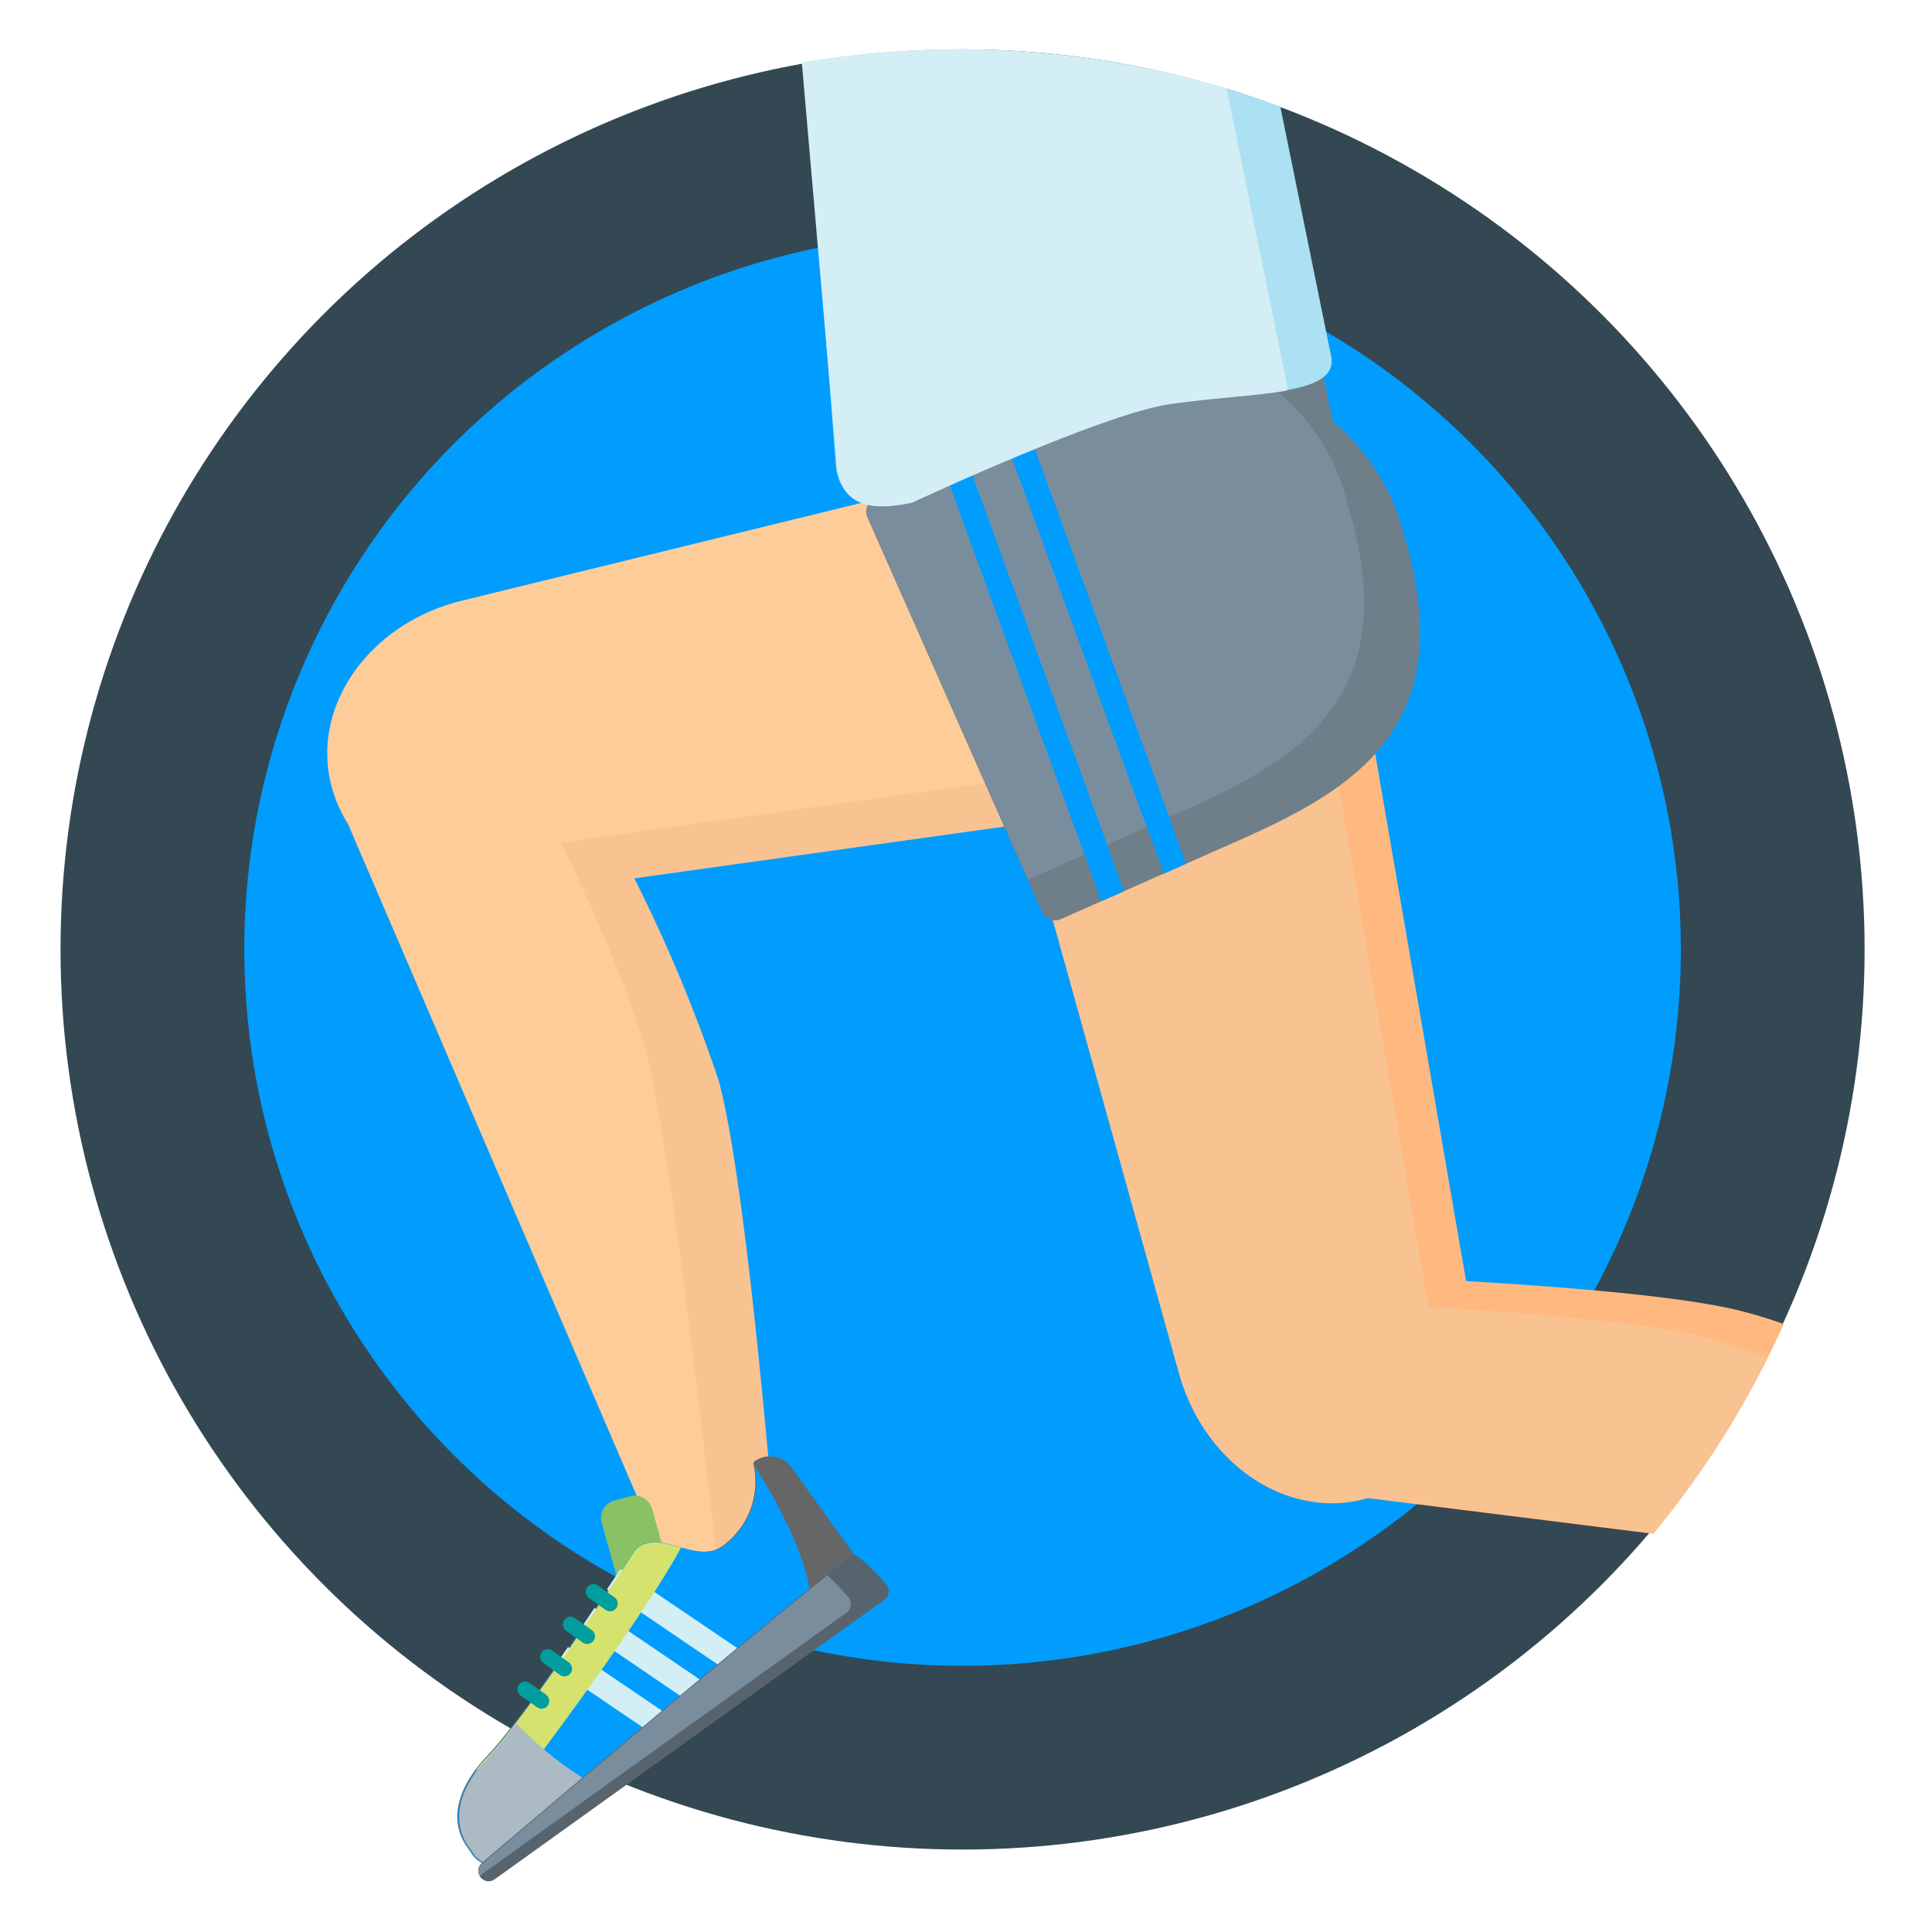
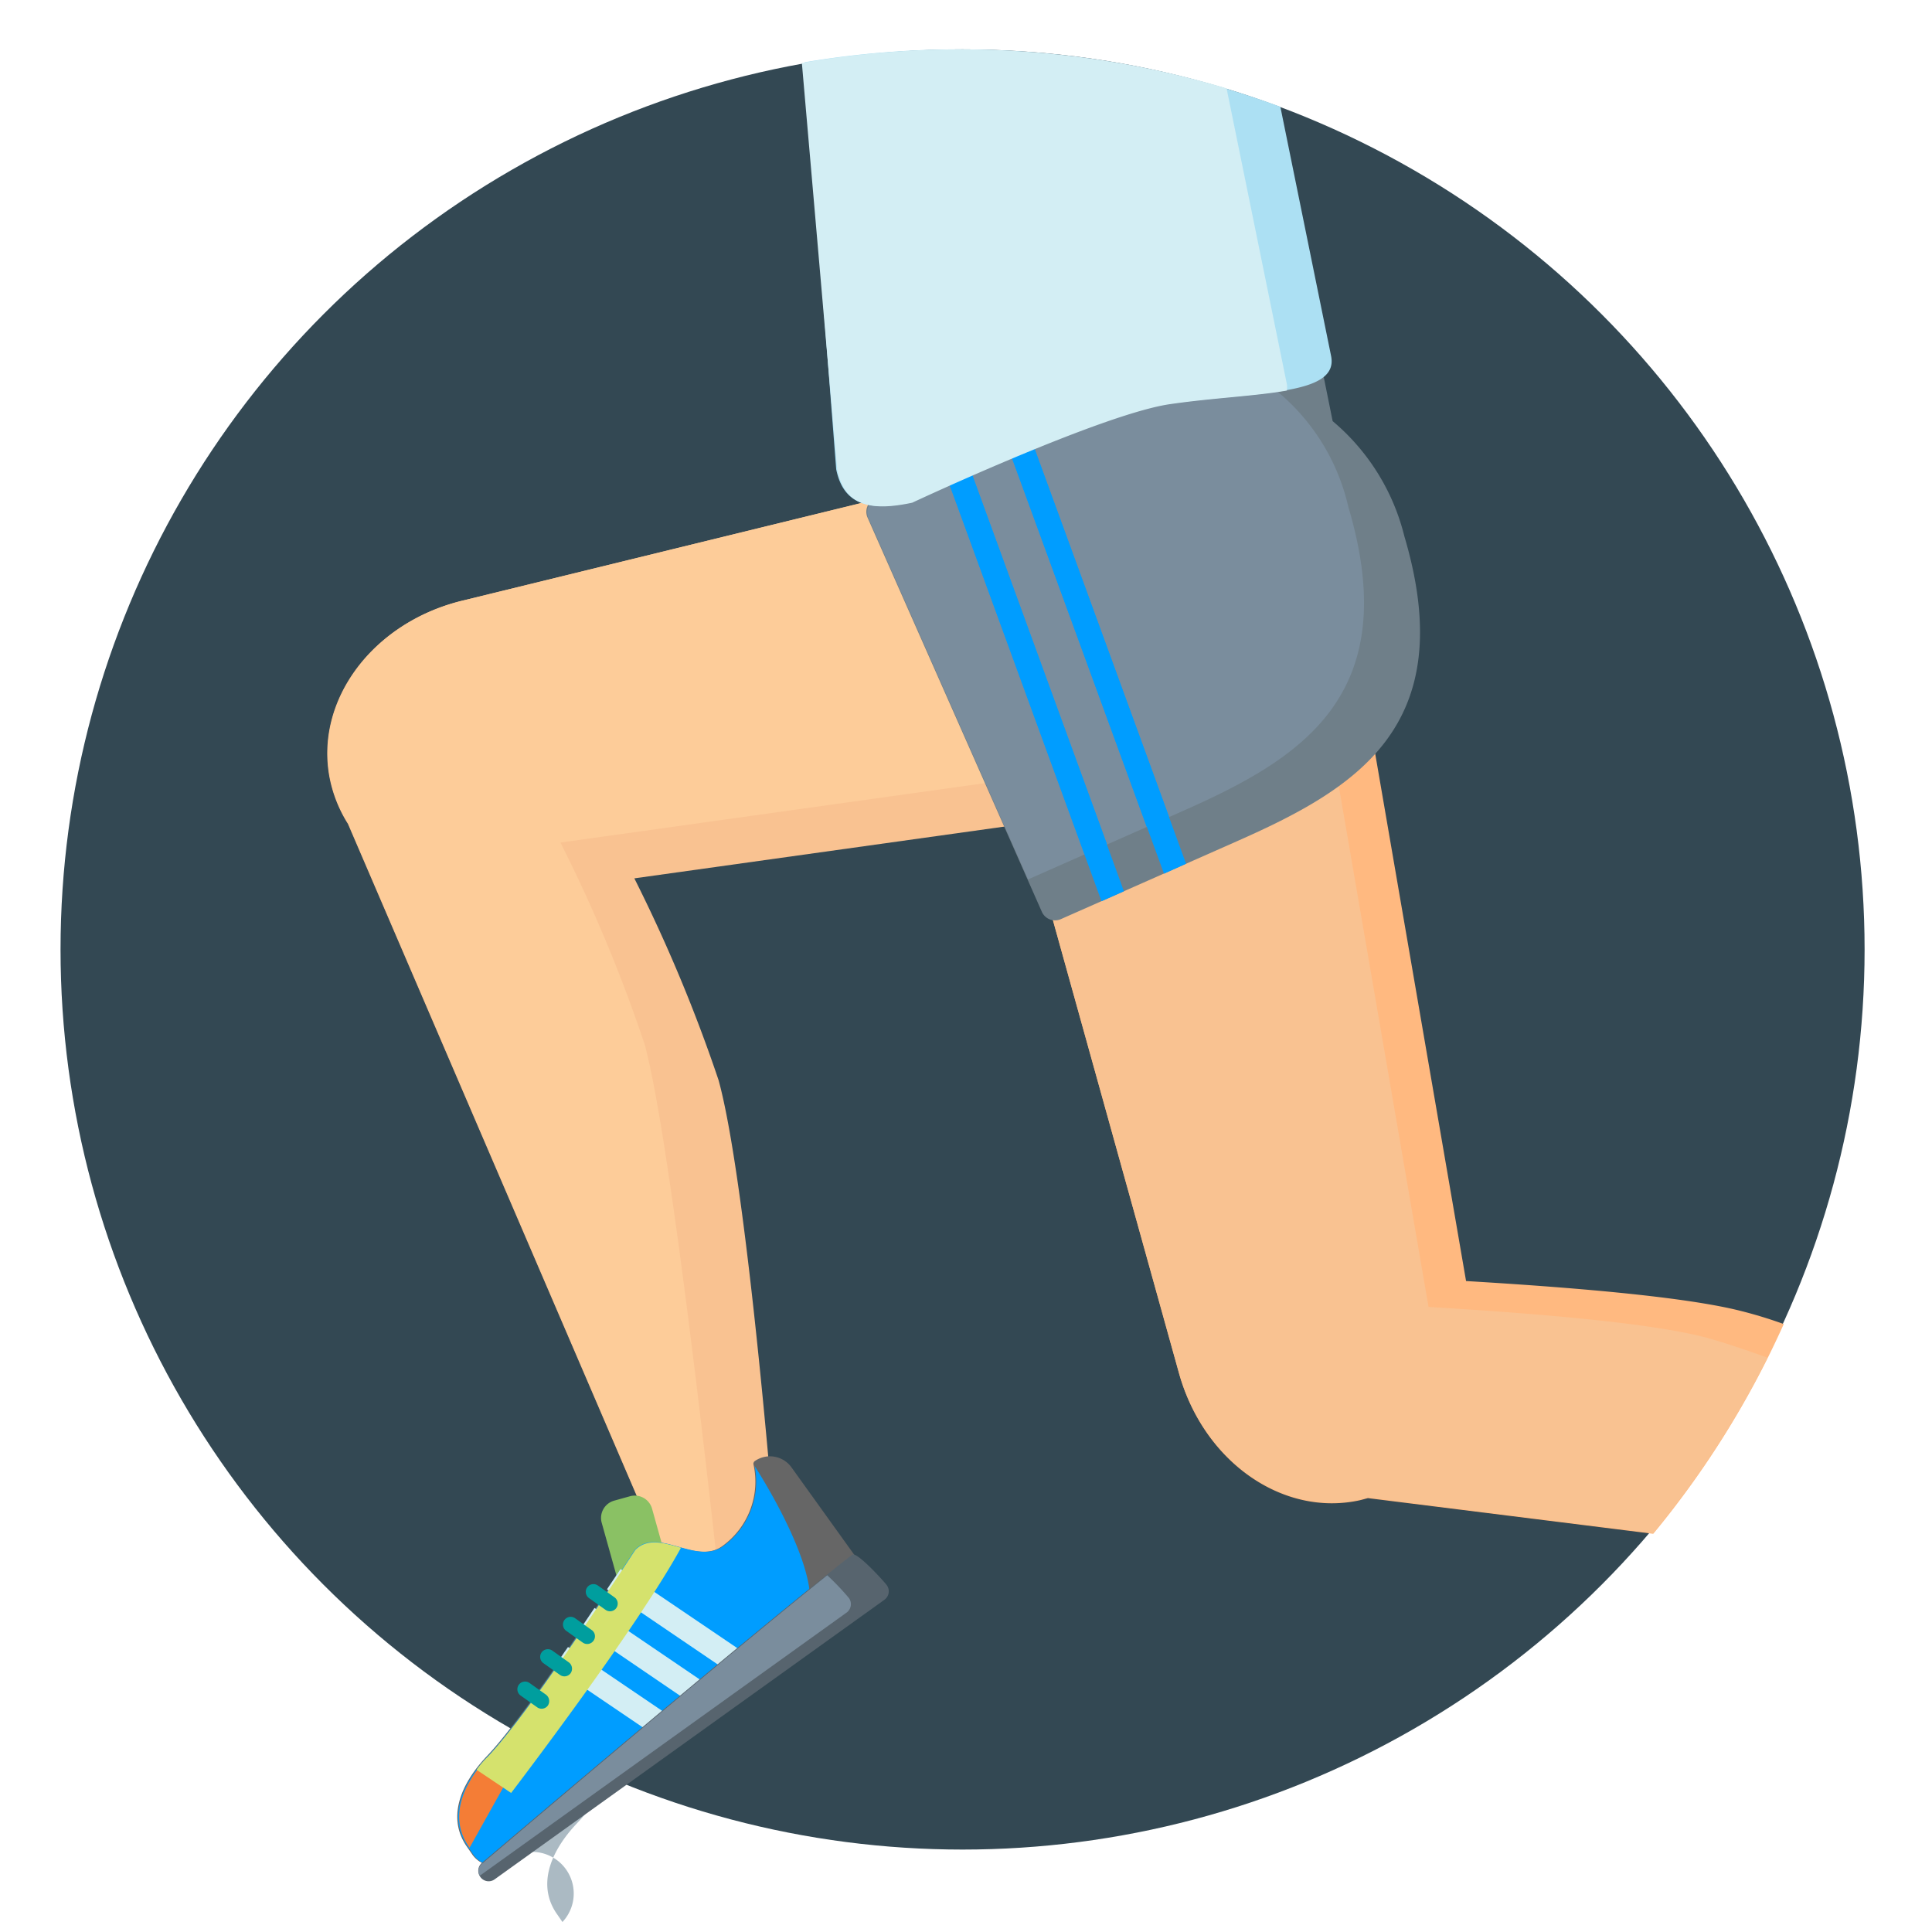
<svg xmlns="http://www.w3.org/2000/svg" width="90" height="90" viewBox="0 0 90 90">
  <g id="fittness_icon" transform="translate(-915 -1106)">
    <rect id="Rectangle_2489" data-name="Rectangle 2489" width="90" height="90" transform="translate(915 1106)" fill="none" />
    <g id="Group_953" data-name="Group 953">
      <ellipse id="Path_807" data-name="Path 807" cx="42.02" cy="41.93" rx="42.02" ry="41.93" transform="translate(917.82 1108.3)" fill="#334853" />
-       <ellipse id="Ellipse_4" data-name="Ellipse 4" cx="33.46" cy="33.37" rx="33.46" ry="33.37" transform="translate(926.38 1116.86)" fill="#009dff" />
      <path id="Path_766" data-name="Path 766" d="M944.55,1146.917l29.513-4.128-3.22-17.2-34.309,8.393c-4.162,1.01-6.868,4.625-6.183,8.239h0a6.27,6.27,0,0,0,.857,2.158l15.347,35.713,4.625-1.627s-1.319-17.111-2.706-22.147A72.311,72.311,0,0,0,944.55,1146.917Z" fill="#f9c291" />
      <path id="Path_767" data-name="Path 767" d="M948.472,1179.4c-.685-6.252-2.364-20.846-3.443-24.751a69.948,69.948,0,0,0-3.922-9.4l29.513-4.128-2.741-14.816-31.328,7.674c-4.162,1.01-6.869,4.625-6.183,8.239a6.262,6.262,0,0,0,.857,2.158l15.347,35.713Z" fill="#fdcc99" />
      <path id="Path_768" data-name="Path 768" d="M998.094,1167.68a20.694,20.694,0,0,0-2.021-.617c-2.723-.685-8.2-1.114-12.778-1.387l-5.772-33.5-17.077,3.751,9.472,34.034c1.148,4.128,4.83,6.714,8.427,5.927h0c.137-.034.257-.068.377-.1l13.292,1.662A42.807,42.807,0,0,0,998.094,1167.68Z" fill="#ffb980" />
      <path id="Path_769" data-name="Path 769" d="M997.34,1169.246c-1.2-.428-2.227-.771-3.015-.976-2.724-.685-8.2-1.113-12.778-1.388l-5.772-33.5-15.107,3.323,9.249,33.229c1.148,4.128,4.83,6.714,8.427,5.926h0c.137-.034.257-.068.377-.1l13.292,1.661A43.208,43.208,0,0,0,997.34,1169.246Z" fill="#f9c291" />
      <path id="Path_770" data-name="Path 770" d="M950.146,1174.073h0a.186.186,0,0,0-.051.12,3.7,3.7,0,0,1-1.456,3.837c-1.25.891-3.032-.908-4.094.155-.034.034-4.813,7.468-6.851,9.609-1.285,1.353-1.884,2.946-.908,4.282l.223.326a1.251,1.251,0,0,0,1.73.291l16.341-11.733a1.251,1.251,0,0,0,.291-1.73l-3.494-4.865A1.235,1.235,0,0,0,950.146,1174.073Z" fill="#666" />
      <g id="Group_292" data-name="Group 292">
        <path id="Path_771" data-name="Path 771" d="M945.65,1180.377l-.736.205a.835.835,0,0,1-1.028-.582l-.857-3.066a.836.836,0,0,1,.582-1.028l.737-.205a.835.835,0,0,1,1.028.582l.857,3.066A.836.836,0,0,1,945.65,1180.377Z" fill="#8ac164" />
        <path id="Path_772" data-name="Path 772" d="M952.741,1180.633c.069-2.278-2.586-6.337-2.586-6.337a3.705,3.705,0,0,1-1.473,3.734c-1.25.89-3.032-.908-4.094.154-.034.034-4.813,7.468-6.852,9.609-1.285,1.353-1.884,2.946-.908,4.282l.223.326a1.222,1.222,0,0,0,1.268.479l13.926-10.157C952.775,1182.329,952.707,1181.473,952.741,1180.633Z" fill="#009dff" />
      </g>
      <path id="Path_773" data-name="Path 773" d="M944.633,1178.184c-.034.034-4.813,7.468-6.851,9.609-1.285,1.353-1.884,2.946-.908,4.282" fill="#f47d36" />
      <g id="Group_293" data-name="Group 293">
        <path id="Path_774" data-name="Path 774" d="M946.016,1187.194l.976-.719-5.532-3.751c-.223.308-.428.634-.651.942Z" fill="#d3eef4" />
        <path id="Path_775" data-name="Path 775" d="M947.9,1185.824l.976-.719-6.183-4.2c-.206.309-.411.617-.634.942Z" fill="#d3eef4" />
        <path id="Path_776" data-name="Path 776" d="M943.275,1180.034l6.509,4.419.976-.719-6.852-4.642C943.738,1179.349,943.515,1179.674,943.275,1180.034Z" fill="#d3eef4" />
      </g>
      <path id="Path_777" data-name="Path 777" d="M937.2,1188.444l1.61,1.079s5.892-7.708,7.914-11.425c-.788-.223-1.559-.462-2.124.1-.034.034-4.813,7.468-6.851,9.609A4.82,4.82,0,0,0,937.2,1188.444Z" fill="#d5e26d" />
-       <path id="Path_778" data-name="Path 778" d="M938.374,1192.88l4.779-3.477a16.023,16.023,0,0,1-4.094-3.118c-.48.617-.908,1.148-1.267,1.525-1.285,1.353-1.884,2.946-.908,4.282l.223.325A1.324,1.324,0,0,0,938.374,1192.88Z" fill="#abbac3" />
+       <path id="Path_778" data-name="Path 778" d="M938.374,1192.88l4.779-3.477c-.48.617-.908,1.148-1.267,1.525-1.285,1.353-1.884,2.946-.908,4.282l.223.325A1.324,1.324,0,0,0,938.374,1192.88Z" fill="#abbac3" />
      <path id="Path_779" data-name="Path 779" d="M956.213,1180.514l-18.174,13.035a.475.475,0,0,1-.668-.12h0a.485.485,0,0,1,.1-.668s12.812-10.911,17.231-14.337c.206-.154,1.439,1.2,1.593,1.4h0A.487.487,0,0,1,956.213,1180.514Z" fill="#57646e" />
      <path id="Path_780" data-name="Path 780" d="M937.354,1193.377l17.094-12.264a.488.488,0,0,0,.1-.668h0a11.87,11.87,0,0,0-1.011-1.062c-5.173,4.145-16.032,13.394-16.032,13.394A.439.439,0,0,0,937.354,1193.377Z" fill="#7a8d9d" />
      <g id="Group_294" data-name="Group 294">
        <path id="Path_781" data-name="Path 781" d="M940.524,1185.447h0a.358.358,0,0,1-.5.086l-.771-.548a.359.359,0,0,1-.086-.5h0a.359.359,0,0,1,.5-.086l.771.548A.375.375,0,0,1,940.524,1185.447Z" fill="#009e9e" />
        <path id="Path_782" data-name="Path 782" d="M941.586,1183.939h0a.358.358,0,0,1-.5.086l-.771-.548a.359.359,0,0,1-.086-.5h0a.358.358,0,0,1,.5-.085l.771.548A.37.37,0,0,1,941.586,1183.939Z" fill="#009e9e" />
        <path id="Path_783" data-name="Path 783" d="M942.648,1182.432h0a.359.359,0,0,1-.5.086l-.771-.548a.358.358,0,0,1-.086-.5h0a.358.358,0,0,1,.5-.086l.771.548A.353.353,0,0,1,942.648,1182.432Z" fill="#009e9e" />
        <path id="Path_784" data-name="Path 784" d="M943.71,1180.908h0a.359.359,0,0,1-.5.086l-.771-.548a.359.359,0,0,1-.086-.5h0a.359.359,0,0,1,.5-.086l.771.548A.359.359,0,0,1,943.71,1180.908Z" fill="#009e9e" />
      </g>
      <path id="Path_785" data-name="Path 785" d="M980.42,1130.979a10.194,10.194,0,0,0-3.34-5.361l-.668-3.306-19.6,4.008.463,2.3-1.4.565a.674.674,0,0,0-.462.925l8.119,18.362a.671.671,0,0,0,.891.343l8.17-3.614C978.107,1142.763,983.058,1139.869,980.42,1130.979Z" fill="#6f7f89" />
      <path id="Path_786" data-name="Path 786" d="M974.5,1124.233l-.291-1.422-17.351,3.545.462,2.3-1.4.565a.674.674,0,0,0-.462.925l7.434,16.82,7.091-3.135c5.515-2.432,10.466-5.344,7.828-14.217A9.822,9.822,0,0,0,974.5,1124.233Z" fill="#7a8d9d" />
      <path id="Path_787" data-name="Path 787" d="M952.48,1108.9l1.473,18.961c.36,1.781,1.713,1.918,3.494,1.542,0,0,8.821-4.128,12.007-4.591,3.991-.582,7.931-.342,7.554-2.227l-2.364-11.613a43.335,43.335,0,0,0-22.164-2.072Z" fill="#ace0f3" />
      <g id="Group_295" data-name="Group 295">
        <path id="Path_788" data-name="Path 788" d="M969.224,1146.7l1.028-.463-7.708-21.1-1.13.223Z" fill="#009dff" />
        <path id="Path_789" data-name="Path 789" d="M967.357,1147.52l-7.742-21.239-1.079.394,7.776,21.308Z" fill="#009dff" />
      </g>
      <g id="Group_296" data-name="Group 296">
        <path id="Path_790" data-name="Path 790" d="M966.565,1145.314l-6.937-19.013-1.079.394,6.971,19.081Z" fill="#009dff" />
        <path id="Path_791" data-name="Path 791" d="M968.414,1144.51l1.045-.462-6.9-18.893-.1.017-1.028.205Z" fill="#009dff" />
      </g>
      <path id="Path_792" data-name="Path 792" d="M952.354,1108.932,954,1127.876c.36,1.781,1.713,1.919,3.494,1.542,0,0,8.821-4.128,12.007-4.591,2-.291,4.008-.376,5.447-.634a.944.944,0,0,0-.017-.377l-2.792-13.7a43.281,43.281,0,0,0-19.784-1.182Z" fill="#d3eef4" />
    </g>
  </g>
</svg>